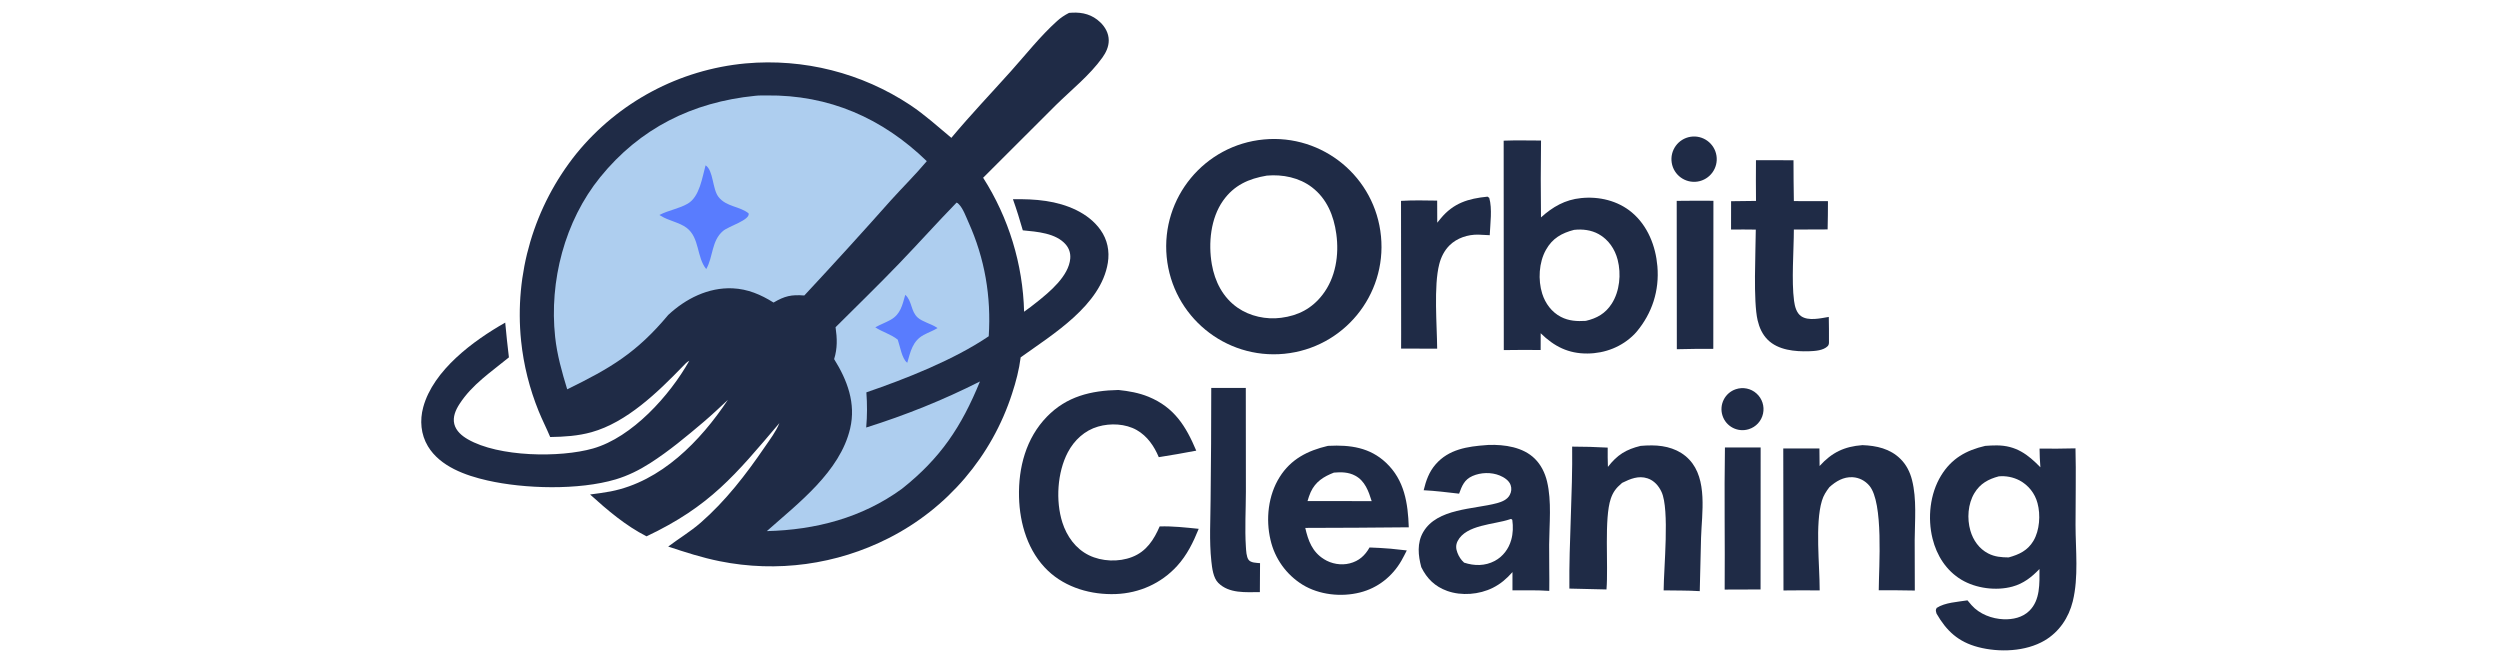
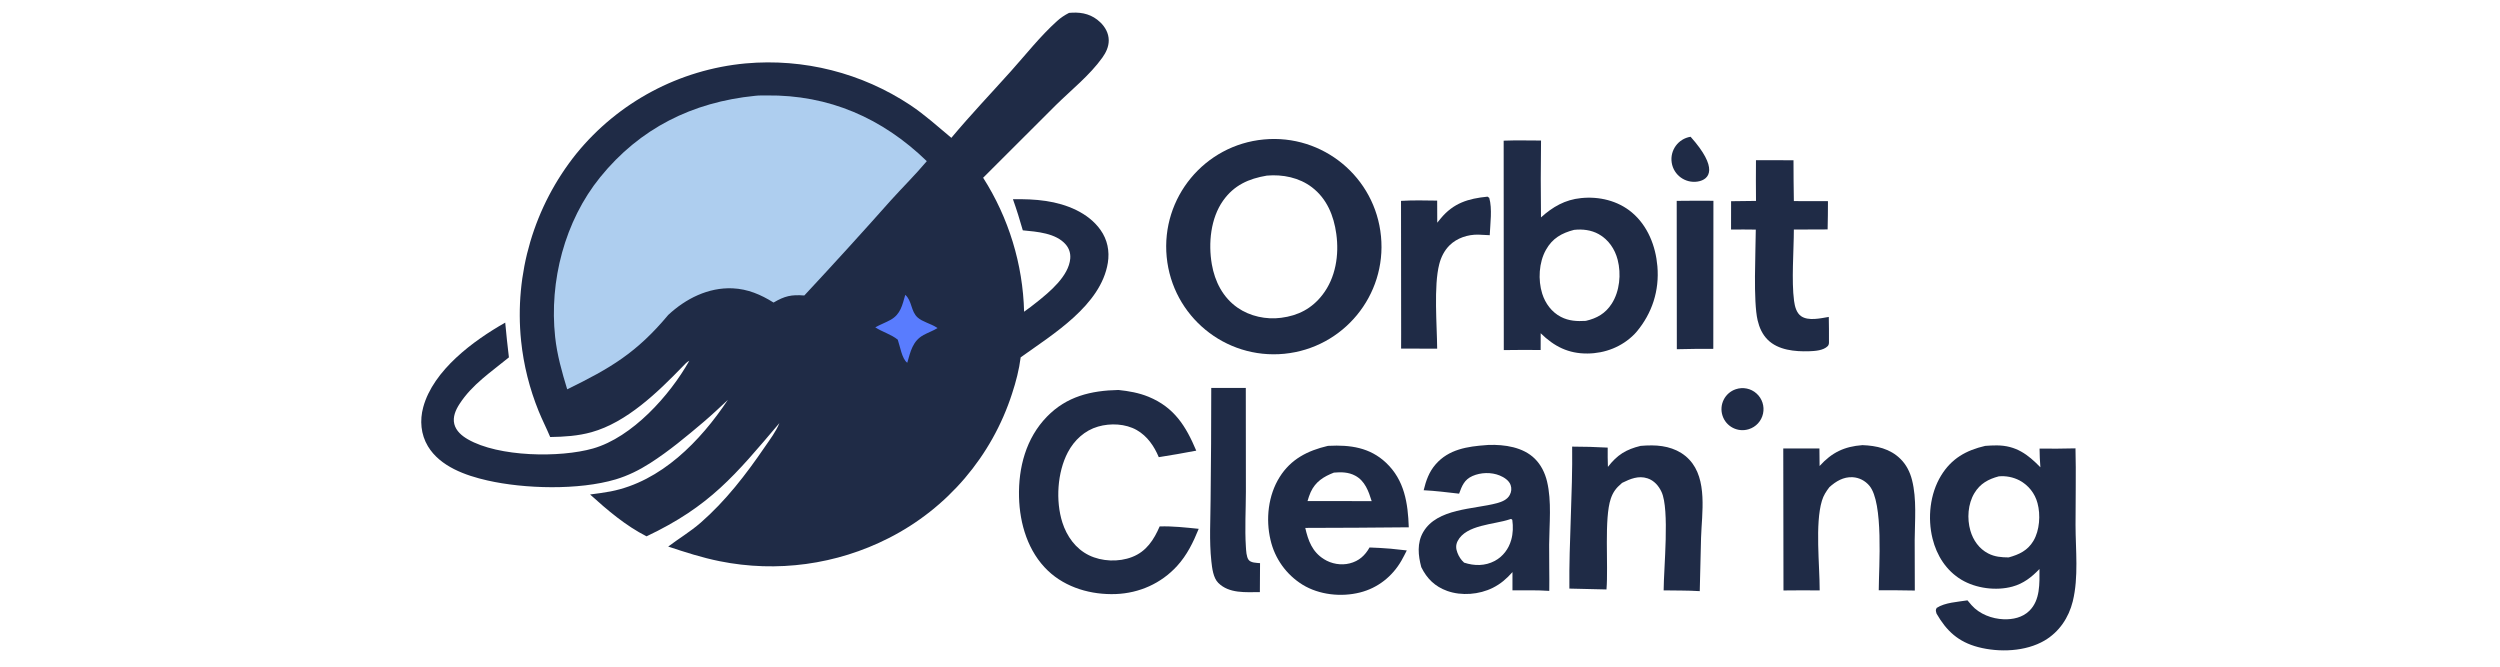
<svg xmlns="http://www.w3.org/2000/svg" width="300" zoomAndPan="magnify" viewBox="0 0 224.88 60" height="80" preserveAspectRatio="xMidYMid meet" version="1.0">
  <path fill="#1f2b46" d="M 96.152 1.16 C 96.242 1.152 96.336 1.145 96.43 1.141 C 97.391 1.09 98.246 1.32 98.957 2 C 99.406 2.426 99.723 2.992 99.727 3.625 C 99.73 4.207 99.48 4.73 99.148 5.191 C 98.023 6.766 96.363 8.09 94.984 9.445 L 88.422 15.996 C 90.723 19.605 92 23.773 92.109 28.055 C 92.504 27.777 92.887 27.484 93.262 27.184 C 94.41 26.27 96.129 24.848 96.262 23.27 C 96.301 22.805 96.168 22.371 95.867 22.016 C 94.977 20.969 93.262 20.855 91.992 20.73 C 91.723 19.785 91.434 18.855 91.105 17.93 C 92.102 17.914 93.098 17.941 94.086 18.09 C 95.914 18.363 97.879 19.133 98.984 20.691 C 99.609 21.57 99.816 22.598 99.645 23.66 C 99.02 27.48 94.707 30.078 91.801 32.16 C 91.66 33.27 91.379 34.352 91.031 35.41 C 89.211 41.062 85.211 45.75 79.918 48.434 C 75.227 50.82 69.867 51.551 64.707 50.508 C 63.125 50.191 61.609 49.699 60.078 49.191 C 61.047 48.457 62.074 47.852 63 47.043 C 65.258 45.074 67.078 42.703 68.762 40.242 C 69.223 39.57 69.785 38.836 70.086 38.078 C 66.109 42.77 63.832 45.566 58.129 48.27 C 56.25 47.316 54.602 45.91 53.047 44.504 C 53.664 44.422 54.285 44.344 54.898 44.227 C 59.445 43.34 62.977 39.699 65.449 35.988 C 64.734 36.66 64.02 37.332 63.273 37.969 C 61.723 39.281 60.16 40.59 58.445 41.688 C 57.473 42.309 56.461 42.812 55.352 43.145 C 52.02 44.133 47.145 44 43.809 43.242 C 41.84 42.797 39.551 41.988 38.453 40.164 C 37.812 39.094 37.707 37.836 38.031 36.645 C 38.938 33.312 42.547 30.66 45.41 29.035 C 45.504 30.078 45.617 31.121 45.742 32.164 C 44.152 33.473 42.441 34.586 41.293 36.363 C 40.949 36.895 40.668 37.527 40.828 38.168 C 40.988 38.793 41.508 39.227 42.043 39.535 C 44.809 41.137 50.344 41.211 53.316 40.363 C 56.84 39.355 60.223 35.59 61.977 32.469 C 61.734 32.59 61.582 32.777 61.395 32.969 C 59.148 35.293 56.344 38.016 53.172 38.898 C 51.953 39.238 50.711 39.312 49.457 39.332 C 49.129 38.547 48.738 37.789 48.418 37 C 47.598 34.98 47.066 32.855 46.84 30.688 C 46.215 24.629 48.004 18.57 51.82 13.82 C 55.598 9.184 61.086 6.258 67.047 5.707 C 72.273 5.238 77.5 6.562 81.871 9.461 C 83.184 10.336 84.355 11.402 85.562 12.406 C 87.285 10.344 89.129 8.41 90.918 6.414 C 92.281 4.891 93.559 3.262 95.078 1.891 C 95.414 1.586 95.754 1.367 96.152 1.16 Z M 96.152 1.16 " fill-opacity="1" fill-rule="nonzero" />
  <path fill="#aeceef" d="M 67.883 8.625 C 68.223 8.582 68.594 8.594 68.938 8.59 C 74.547 8.523 79.355 10.629 83.352 14.504 C 82.336 15.715 81.184 16.852 80.121 18.027 C 77.559 20.914 74.961 23.77 72.328 26.594 C 71.16 26.504 70.57 26.637 69.559 27.23 C 68.418 26.512 67.242 26.012 65.879 25.949 C 63.684 25.855 61.656 26.879 60.082 28.344 C 57.234 31.754 54.887 33.133 50.988 35.039 C 50.516 33.492 50.074 31.934 49.902 30.32 C 49.363 25.305 50.758 19.898 53.953 15.953 C 57.539 11.531 62.258 9.195 67.883 8.625 Z M 67.883 8.625 " fill-opacity="1" fill-rule="nonzero" />
-   <path fill="#597cfe" d="M 63.441 14.879 C 64.152 15.324 64.047 17.008 64.602 17.719 C 65.309 18.629 66.504 18.547 67.316 19.203 C 67.473 19.797 65.516 20.359 65.02 20.781 C 63.965 21.668 64.137 23.109 63.5 24.219 C 62.621 23.129 62.918 21.395 61.734 20.504 C 61.062 20 60.125 19.879 59.395 19.414 L 59.289 19.348 C 60.102 18.918 61.051 18.789 61.844 18.324 C 62.906 17.703 63.137 15.98 63.441 14.879 Z M 63.441 14.879 " fill-opacity="1" fill-rule="nonzero" />
-   <path fill="#aeceef" d="M 86.031 18.234 C 86.152 18.293 86.121 18.266 86.227 18.371 C 86.617 18.762 86.871 19.488 87.098 19.992 C 88.574 23.258 89.156 26.684 88.926 30.262 C 85.816 32.375 81.469 34.094 77.914 35.312 C 77.992 36.379 77.992 37.41 77.898 38.477 C 81.48 37.348 84.785 36.023 88.137 34.332 C 86.465 38.418 84.59 41.238 81.109 43.996 C 77.516 46.609 73.344 47.691 68.953 47.801 C 71.797 45.277 75.543 42.445 76.453 38.566 C 76.984 36.305 76.203 34.227 75.012 32.32 C 75.316 31.34 75.285 30.453 75.141 29.449 C 77.055 27.539 79.004 25.652 80.879 23.699 C 82.613 21.895 84.285 20.031 86.031 18.234 Z M 86.031 18.234 " fill-opacity="1" fill-rule="nonzero" />
  <path fill="#597cfe" d="M 81.414 26.535 C 82.031 27.074 81.906 28.02 82.527 28.574 C 82.961 28.965 83.711 29.129 84.227 29.465 C 84.258 29.484 84.289 29.508 84.32 29.527 C 83.922 29.77 83.477 29.926 83.066 30.148 C 82.066 30.691 81.887 31.648 81.594 32.648 C 81.113 32.309 80.941 31.141 80.738 30.57 C 80.137 30.086 79.363 29.883 78.715 29.461 C 79.16 29.207 79.648 29.035 80.094 28.785 C 80.996 28.281 81.148 27.461 81.414 26.535 Z M 81.414 26.535 " fill-opacity="1" fill-rule="nonzero" />
  <path fill="#1f2b46" d="M 113.684 12.551 C 119.004 12.051 123.723 15.953 124.23 21.273 C 124.742 26.59 120.848 31.316 115.531 31.84 C 110.199 32.363 105.453 28.457 104.941 23.121 C 104.43 17.789 108.348 13.051 113.684 12.551 Z M 115.242 28.602 C 116.777 28.406 118.008 27.77 118.961 26.535 C 120.156 24.996 120.469 22.941 120.207 21.051 C 119.984 19.418 119.363 17.887 118.02 16.859 C 116.875 15.98 115.375 15.68 113.957 15.805 C 112.316 16.082 111.008 16.668 110.023 18.051 C 108.891 19.648 108.68 21.898 109.004 23.785 C 109.273 25.34 110.004 26.777 111.32 27.691 C 112.438 28.469 113.902 28.781 115.242 28.602 Z M 115.242 28.602 " fill-opacity="1" fill-rule="nonzero" />
  <path fill="#1f2b46" d="M 178.609 40.129 C 178.961 40.105 179.312 40.082 179.664 40.086 C 181.379 40.098 182.441 40.891 183.574 42.055 C 183.523 41.496 183.512 40.938 183.5 40.375 C 184.578 40.387 185.656 40.379 186.734 40.352 C 186.793 42.648 186.734 44.961 186.738 47.258 C 186.742 49.492 187.027 51.941 186.488 54.125 C 186.125 55.59 185.27 56.871 183.957 57.645 C 182.246 58.652 179.855 58.734 177.969 58.238 C 176.191 57.77 175.133 56.793 174.23 55.227 C 174.172 54.988 174.117 54.93 174.242 54.711 C 174.988 54.223 176.141 54.172 177.012 54.031 C 177.133 54.18 177.258 54.324 177.383 54.469 C 178.094 55.27 179.215 55.695 180.27 55.734 C 181.102 55.762 181.961 55.578 182.574 54.98 C 183.574 54.012 183.496 52.492 183.492 51.211 C 182.793 51.941 182.051 52.523 181.059 52.793 C 179.59 53.195 177.766 52.957 176.461 52.172 C 175.098 51.352 174.242 49.992 173.867 48.469 C 173.41 46.617 173.633 44.449 174.633 42.809 C 175.574 41.266 176.883 40.531 178.609 40.129 Z M 180.719 50.168 C 181.656 49.91 182.43 49.551 182.949 48.676 C 183.508 47.738 183.602 46.328 183.316 45.285 C 183.086 44.406 182.5 43.668 181.699 43.238 C 181.125 42.941 180.477 42.812 179.832 42.871 C 178.895 43.121 178.156 43.516 177.637 44.379 C 177.047 45.355 176.961 46.672 177.273 47.754 C 177.523 48.621 178.062 49.391 178.875 49.809 C 179.477 50.121 180.059 50.16 180.719 50.168 Z M 180.719 50.168 " fill-opacity="1" fill-rule="nonzero" />
  <path fill="#1f2b46" d="M 135.27 12.66 C 136.387 12.617 137.512 12.645 138.633 12.648 C 138.602 14.953 138.602 17.258 138.629 19.566 C 139.688 18.613 140.793 17.973 142.234 17.828 C 143.855 17.66 145.543 18.059 146.805 19.117 C 148.234 20.316 148.949 22.137 149.105 23.961 C 149.293 26.148 148.637 28.184 147.234 29.859 C 147.168 29.934 147.105 30.008 147.035 30.078 C 145.918 31.211 144.398 31.805 142.816 31.816 C 141.094 31.832 139.816 31.18 138.602 29.992 L 138.598 31.5 C 137.492 31.488 136.387 31.492 135.281 31.508 Z M 142.66 28.879 C 143.66 28.648 144.426 28.219 144.996 27.332 C 145.715 26.211 145.859 24.664 145.531 23.387 C 145.285 22.422 144.707 21.566 143.828 21.074 C 143.148 20.695 142.367 20.605 141.605 20.688 C 140.492 20.977 139.656 21.445 139.074 22.488 C 138.438 23.613 138.352 25.195 138.738 26.426 C 139.016 27.309 139.59 28.09 140.422 28.52 C 141.137 28.891 141.871 28.926 142.66 28.879 Z M 142.66 28.879 " fill-opacity="1" fill-rule="nonzero" />
  <path fill="#1f2b46" d="M 100.605 35.098 C 101.535 35.195 102.441 35.355 103.312 35.711 C 105.621 36.664 106.668 38.344 107.602 40.559 C 106.48 40.773 105.359 40.969 104.23 41.145 C 103.816 40.156 103.199 39.25 102.25 38.707 C 101.238 38.129 99.883 38.07 98.77 38.391 C 97.562 38.738 96.621 39.613 96.043 40.711 C 95.094 42.516 94.938 45.082 95.551 47.016 C 95.949 48.262 96.746 49.387 97.945 49.973 C 99.102 50.539 100.621 50.602 101.832 50.129 C 103.113 49.633 103.789 48.582 104.309 47.379 C 105.484 47.34 106.656 47.477 107.824 47.594 C 107.324 48.82 106.777 49.953 105.875 50.941 C 104.438 52.512 102.477 53.383 100.363 53.465 C 98.164 53.547 95.879 52.906 94.258 51.367 C 92.465 49.66 91.711 47.152 91.652 44.734 C 91.586 42.086 92.277 39.441 94.164 37.5 C 95.941 35.672 98.133 35.148 100.605 35.098 Z M 100.605 35.098 " fill-opacity="1" fill-rule="nonzero" />
  <path fill="#1f2b46" d="M 133.715 40.059 C 133.781 40.051 133.848 40.047 133.914 40.043 C 135.355 40 137.016 40.234 138.078 41.289 C 138.637 41.844 138.988 42.562 139.172 43.324 C 139.605 45.125 139.375 47.164 139.363 49.012 C 139.352 50.402 139.395 51.793 139.375 53.18 C 138.277 53.102 137.164 53.133 136.062 53.133 L 136.062 51.488 C 135.539 52.082 135 52.551 134.289 52.906 C 133.066 53.516 131.477 53.645 130.188 53.184 C 129.082 52.785 128.363 52.078 127.855 51.043 C 127.574 49.988 127.457 48.871 128.031 47.883 C 129.281 45.738 132.578 45.848 134.664 45.285 C 135.109 45.164 135.594 44.977 135.82 44.543 C 135.969 44.266 136 43.961 135.898 43.66 C 135.758 43.242 135.297 42.949 134.91 42.793 C 134.152 42.484 133.211 42.512 132.465 42.84 C 131.727 43.168 131.52 43.719 131.258 44.43 C 130.195 44.309 129.137 44.176 128.07 44.121 C 128.281 43.258 128.547 42.484 129.141 41.797 C 130.324 40.43 132.02 40.18 133.715 40.059 Z M 131.707 50.637 C 132.633 50.941 133.594 50.949 134.473 50.48 C 135.215 50.078 135.723 49.398 135.949 48.594 C 136.117 48.004 136.129 47.395 136.047 46.789 C 135.938 46.703 135.988 46.715 135.914 46.707 C 135.879 46.719 135.844 46.73 135.809 46.742 C 134.406 47.219 131.883 47.215 131.125 48.699 C 130.945 49.055 130.969 49.391 131.109 49.75 C 131.238 50.09 131.434 50.391 131.707 50.637 Z M 131.707 50.637 " fill-opacity="1" fill-rule="nonzero" />
  <path fill="#1f2b46" d="M 119.434 40.133 C 119.465 40.129 119.496 40.129 119.527 40.125 C 121.457 40.027 123.227 40.273 124.684 41.648 C 126.344 43.215 126.656 45.281 126.73 47.457 C 123.625 47.488 120.52 47.508 117.414 47.512 C 117.676 48.66 118.039 49.66 119.09 50.32 C 119.766 50.75 120.641 50.902 121.418 50.703 C 122.242 50.496 122.793 49.996 123.199 49.273 C 123.832 49.285 124.469 49.34 125.102 49.383 L 126.551 49.539 C 126.398 49.844 126.242 50.152 126.074 50.449 C 125.254 51.879 123.941 52.922 122.336 53.324 C 120.645 53.75 118.668 53.539 117.172 52.625 C 115.707 51.719 114.668 50.266 114.285 48.59 C 113.844 46.723 114.074 44.586 115.102 42.945 C 116.117 41.32 117.625 40.559 119.434 40.133 Z M 117.617 45.098 L 121.055 45.098 L 123.391 45.102 C 123.113 44.207 122.785 43.277 121.906 42.809 C 121.309 42.488 120.652 42.477 119.992 42.535 C 119.066 42.895 118.336 43.348 117.902 44.289 C 117.785 44.547 117.699 44.82 117.617 45.098 Z M 117.617 45.098 " fill-opacity="1" fill-rule="nonzero" />
  <path fill="#1f2b46" d="M 147.594 40.129 C 147.93 40.098 148.266 40.086 148.605 40.086 C 149.852 40.09 151.09 40.426 151.973 41.363 C 153.648 43.133 153.102 46.199 153.035 48.398 L 152.918 53.203 C 151.844 53.133 150.742 53.156 149.668 53.133 C 149.676 51.113 150.215 45.863 149.48 44.277 C 149.227 43.727 148.809 43.246 148.219 43.051 C 147.398 42.781 146.668 43.098 145.941 43.453 L 145.859 43.523 C 145.395 43.914 145.113 44.289 144.914 44.871 C 144.301 46.648 144.703 50.906 144.523 53.051 L 141.184 52.973 C 141.141 48.715 141.484 44.453 141.434 40.195 C 142.504 40.199 143.566 40.223 144.633 40.285 C 144.625 40.863 144.633 41.441 144.652 42.02 C 145.492 40.941 146.266 40.453 147.594 40.129 Z M 147.594 40.129 " fill-opacity="1" fill-rule="nonzero" />
  <path fill="#1f2b46" d="M 167.559 40.062 C 168.824 40.109 170.051 40.379 170.984 41.305 C 171.512 41.824 171.844 42.492 172.023 43.207 C 172.457 44.914 172.273 46.855 172.262 48.605 C 172.258 50.117 172.262 51.633 172.273 53.148 C 171.191 53.117 170.109 53.129 169.027 53.125 C 169.039 50.953 169.469 45.246 168.184 43.715 C 167.801 43.262 167.266 42.98 166.668 42.949 C 165.852 42.906 165.172 43.316 164.586 43.844 C 164.289 44.234 164.059 44.582 163.914 45.062 C 163.285 47.137 163.715 50.883 163.711 53.137 C 162.625 53.117 161.535 53.137 160.453 53.141 L 160.434 40.363 L 163.688 40.359 L 163.703 41.941 C 164.801 40.727 165.922 40.184 167.559 40.062 Z M 167.559 40.062 " fill-opacity="1" fill-rule="nonzero" />
  <path fill="#1f2b46" d="M 157.977 14.418 L 161.355 14.422 C 161.355 15.648 161.367 16.875 161.387 18.098 L 164.457 18.105 C 164.465 18.953 164.438 19.805 164.426 20.648 L 161.387 20.66 C 161.383 22.57 161.164 25.281 161.406 27.082 C 161.473 27.57 161.613 28.16 162.043 28.457 C 162.695 28.91 163.801 28.645 164.531 28.523 C 164.555 29.25 164.543 29.98 164.547 30.707 C 164.551 30.863 164.551 31.035 164.438 31.148 C 164.043 31.551 163.289 31.594 162.754 31.613 C 161.484 31.652 159.973 31.516 159.027 30.57 C 158.547 30.09 158.277 29.477 158.125 28.824 C 157.723 27.102 157.949 22.699 157.961 20.664 C 157.219 20.652 156.477 20.652 155.734 20.66 L 155.738 18.109 L 157.98 18.082 C 157.957 16.863 157.977 15.641 157.977 14.418 Z M 157.977 14.418 " fill-opacity="1" fill-rule="nonzero" />
  <path fill="#1f2b46" d="M 108.953 34.914 L 112.062 34.914 L 112.07 44.262 C 112.066 45.906 111.965 47.578 112.07 49.219 C 112.094 49.562 112.109 50.094 112.309 50.379 C 112.516 50.664 113.02 50.652 113.344 50.684 L 113.328 53.289 C 112.059 53.293 110.562 53.438 109.582 52.457 C 109.125 52.004 109.027 51.117 108.961 50.504 C 108.762 48.672 108.887 46.758 108.895 44.914 C 108.934 41.582 108.953 38.246 108.953 34.914 Z M 108.953 34.914 " fill-opacity="1" fill-rule="nonzero" />
  <path fill="#1f2b46" d="M 133.82 17.699 L 133.973 17.809 C 134.254 18.789 134.059 20.145 134.016 21.168 C 133.672 21.148 133.324 21.125 132.977 21.117 C 132.043 21.102 131.07 21.418 130.398 22.082 C 129.93 22.547 129.637 23.137 129.473 23.773 C 128.965 25.746 129.27 29.277 129.285 31.379 L 126.039 31.375 L 126.043 30.109 L 126.031 18.078 C 127.109 18.012 128.207 18.039 129.285 18.055 L 129.293 20.043 C 129.391 19.918 129.492 19.793 129.598 19.668 C 130.75 18.273 132.09 17.867 133.82 17.699 Z M 133.82 17.699 " fill-opacity="1" fill-rule="nonzero" />
  <path fill="#1f2b46" d="M 150.844 18.078 C 151.945 18.055 153.047 18.07 154.148 18.07 L 154.137 31.395 C 153.043 31.391 151.949 31.402 150.855 31.43 Z M 150.844 18.078 " fill-opacity="1" fill-rule="nonzero" />
-   <path fill="#1f2b46" d="M 155.184 40.273 L 158.398 40.273 L 158.391 53.051 L 155.16 53.062 C 155.195 48.797 155.113 44.535 155.184 40.273 Z M 155.184 40.273 " fill-opacity="1" fill-rule="nonzero" />
-   <path fill="#1f2b46" d="M 152.094 12.309 C 153.203 12.137 154.246 12.895 154.422 14.008 C 154.598 15.117 153.84 16.16 152.73 16.34 C 151.617 16.516 150.57 15.758 150.395 14.645 C 150.219 13.531 150.98 12.484 152.094 12.309 Z M 152.094 12.309 " fill-opacity="1" fill-rule="nonzero" />
+   <path fill="#1f2b46" d="M 152.094 12.309 C 154.598 15.117 153.84 16.16 152.73 16.34 C 151.617 16.516 150.57 15.758 150.395 14.645 C 150.219 13.531 150.98 12.484 152.094 12.309 Z M 152.094 12.309 " fill-opacity="1" fill-rule="nonzero" />
  <path fill="#1f2b46" d="M 156.16 35.031 C 156.809 34.812 157.52 34.957 158.027 35.414 C 158.535 35.867 158.758 36.562 158.613 37.227 C 158.469 37.895 157.977 38.43 157.324 38.629 C 156.336 38.938 155.281 38.391 154.965 37.406 C 154.645 36.418 155.18 35.359 156.16 35.031 Z M 156.16 35.031 " fill-opacity="1" fill-rule="nonzero" />
</svg>